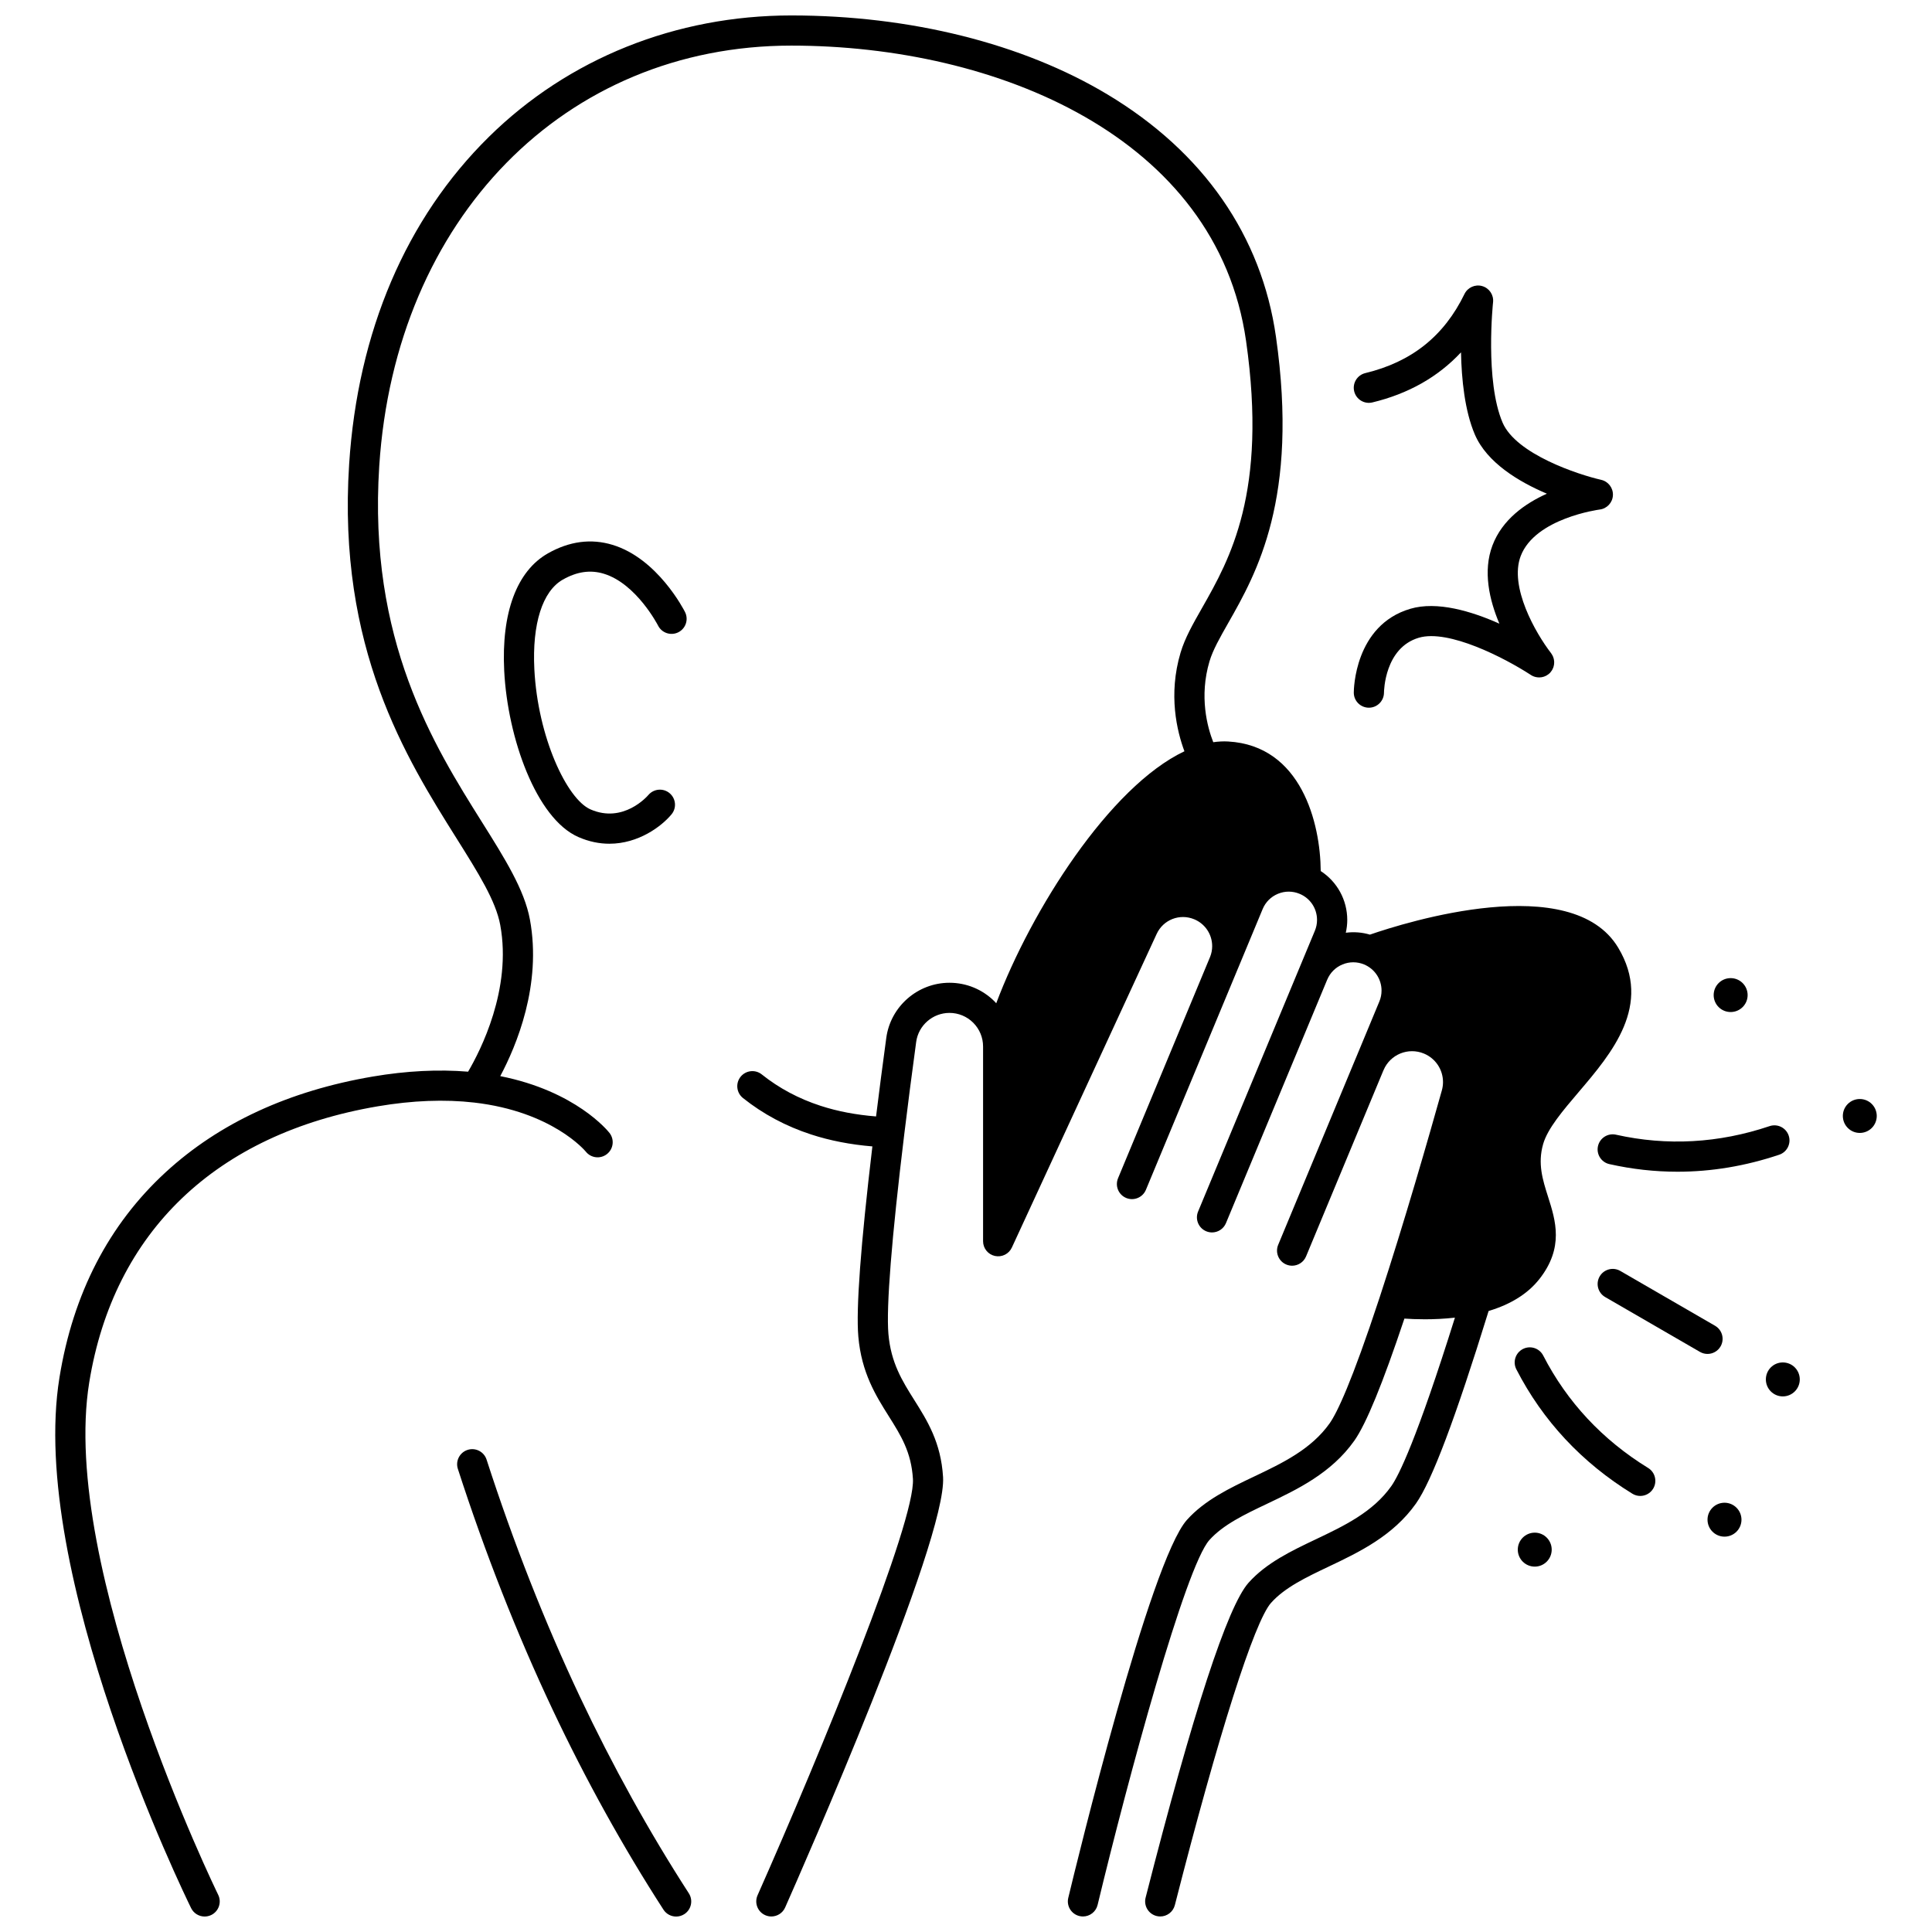
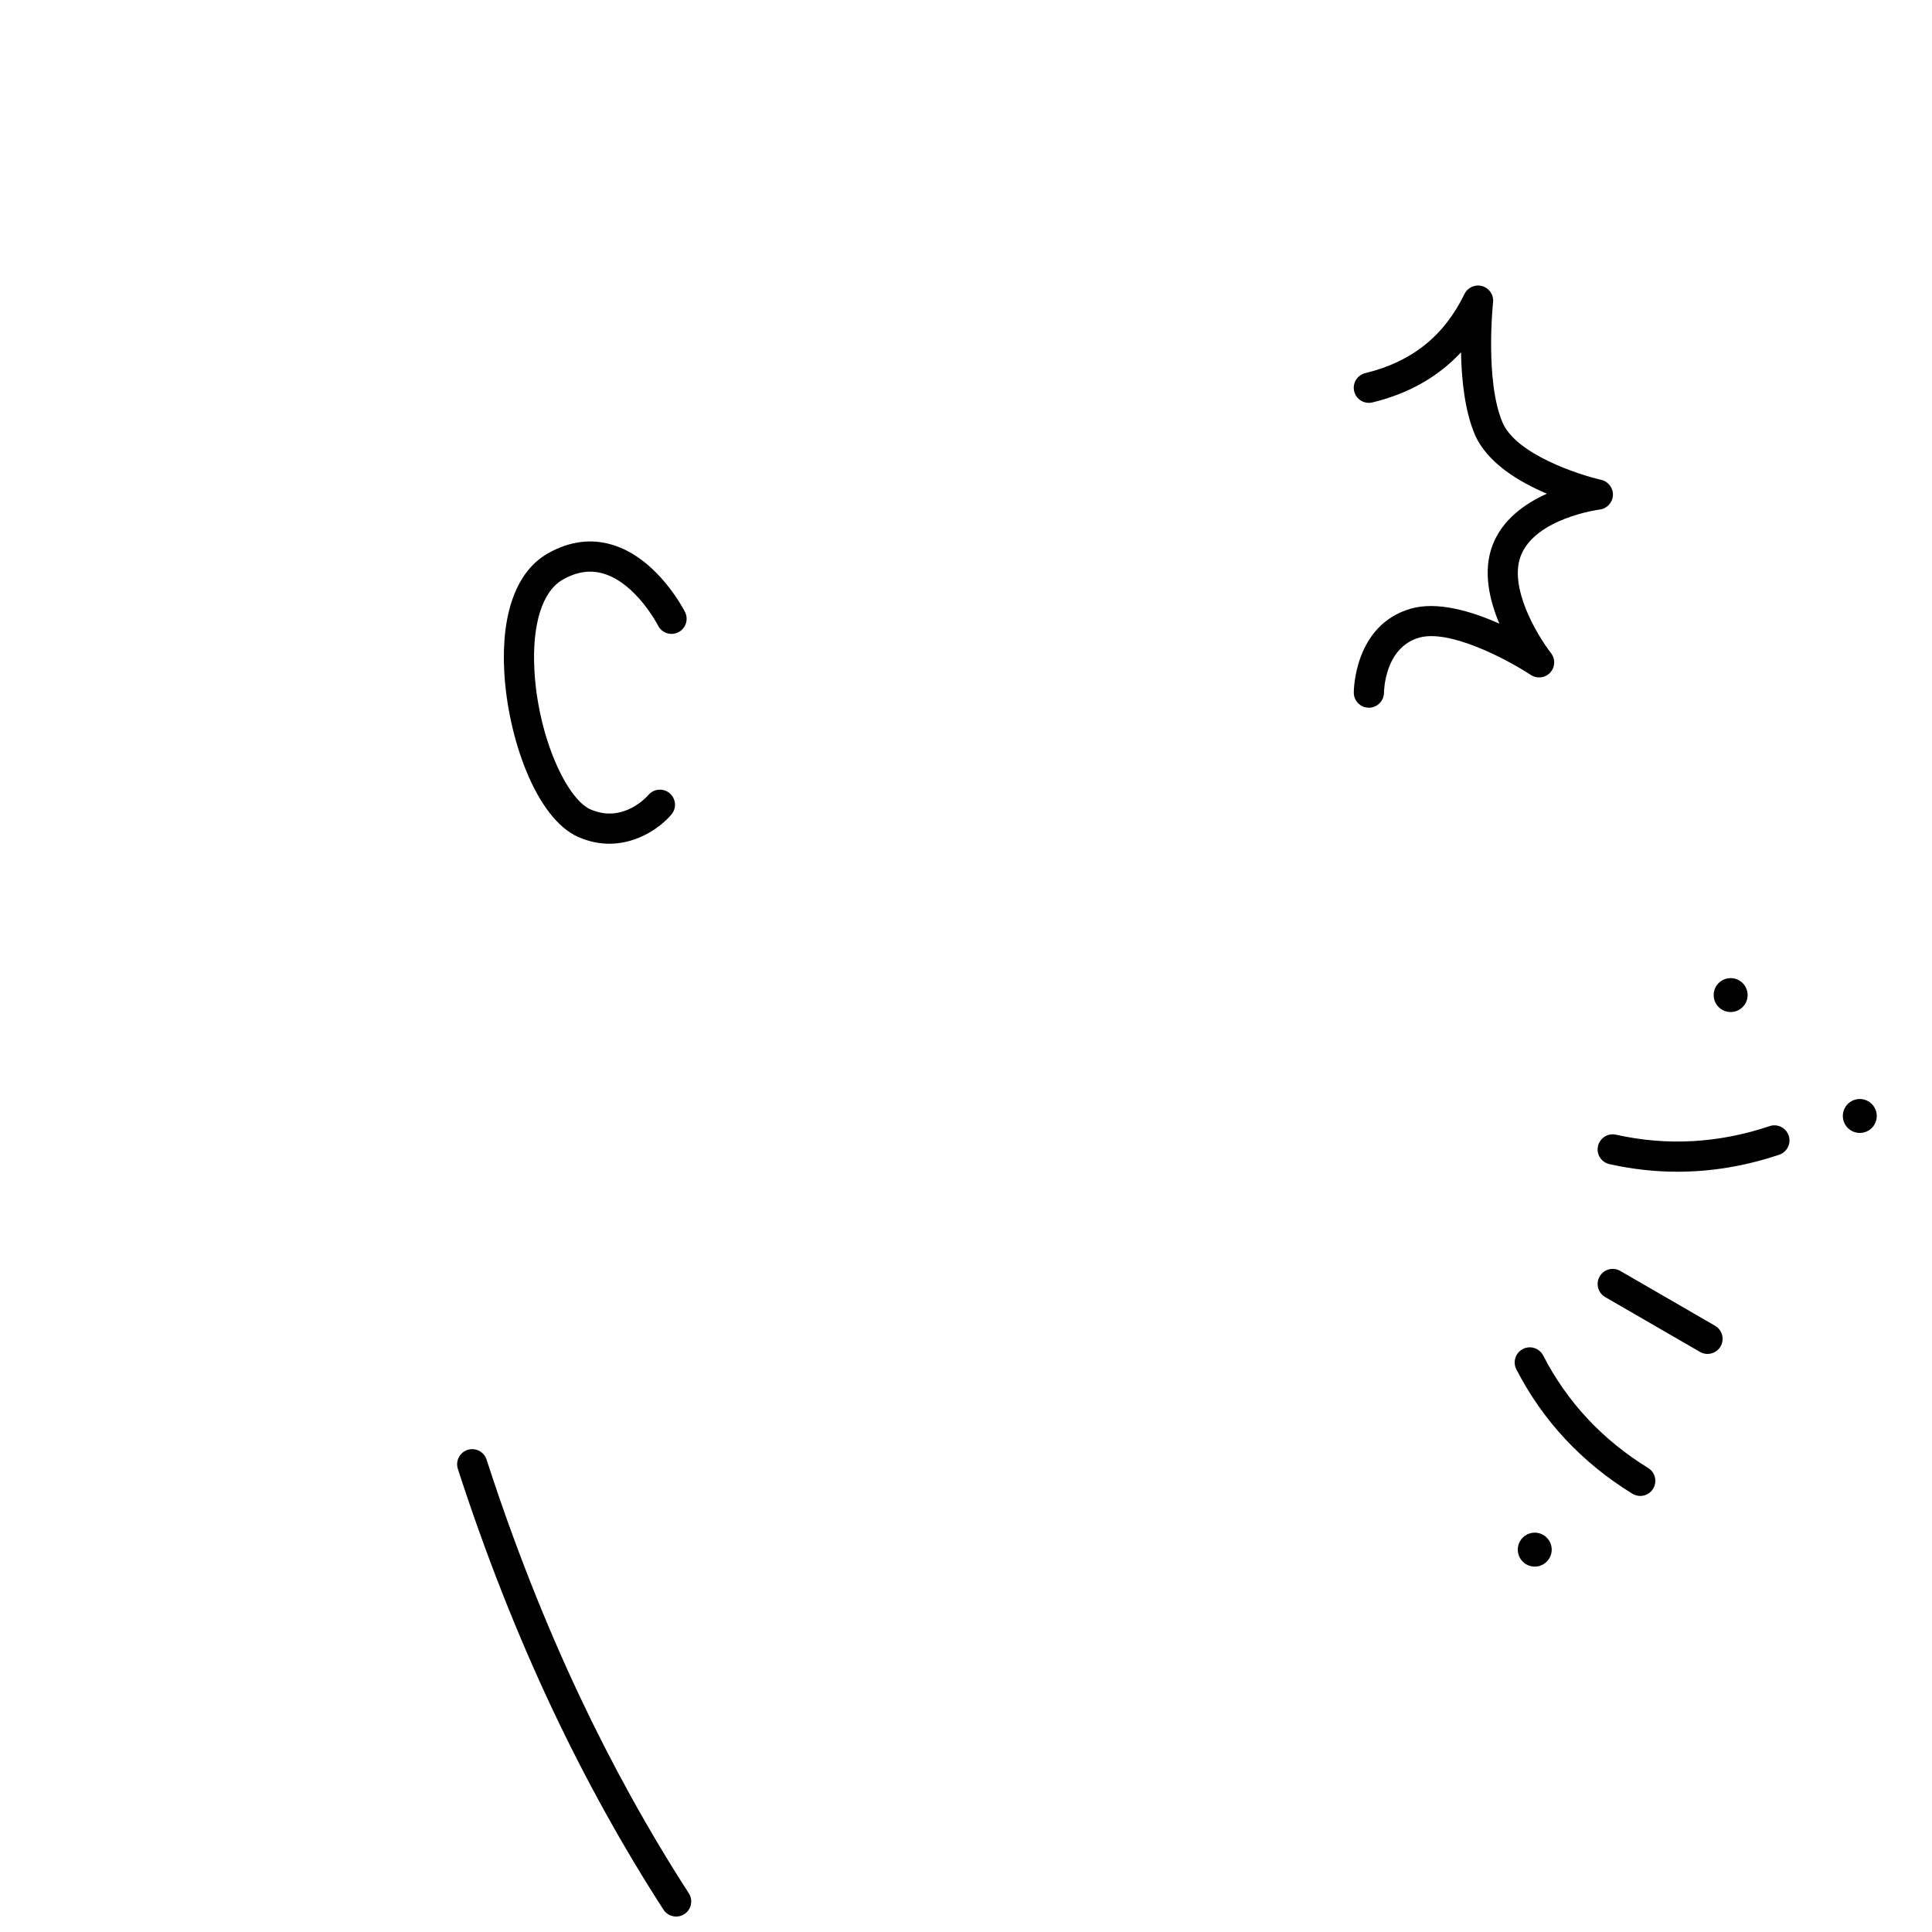
<svg xmlns="http://www.w3.org/2000/svg" width="800px" height="800px" version="1.1" viewBox="144 144 512 512">
  <defs>
    <clipPath id="b">
      <path d="m158 148.09h419v503.81h-419z" />
    </clipPath>
    <clipPath id="a">
      <path d="m265 528h63v123.9h-63z" />
    </clipPath>
  </defs>
  <path d="m636.86 435.25c-2.481 0-4.488 2.008-4.488 4.488 0 2.488 2.008 4.5 4.488 4.5 2.488 0 4.5-2.008 4.5-4.5-0.004-2.481-2.012-4.488-4.5-4.488z" />
-   <path d="m616.46 505.06c-2.481 0-4.488 2.008-4.488 4.5 0 2.481 2.008 4.5 4.488 4.5 2.488 0 4.5-2.019 4.5-4.5-0.004-2.492-2.012-4.5-4.5-4.5z" />
  <path d="m602.64 412.2c2.481 0 4.5-2.008 4.5-4.488 0-2.488-2.019-4.5-4.5-4.5-2.488 0-4.5 2.008-4.5 4.5 0 2.481 2.008 4.488 4.5 4.488z" />
-   <path d="m601.01 542.24c-2.481 0-4.5 2.008-4.5 4.488 0 2.488 2.019 4.5 4.5 4.5 2.481 0 4.5-2.008 4.5-4.5-0.004-2.477-2.023-4.488-4.5-4.488z" />
  <path d="m550.73 550.17c-2.488 0-4.5 2.019-4.5 4.5s2.008 4.5 4.5 4.5c2.481 0 4.488-2.019 4.488-4.5s-2.012-4.5-4.488-4.5z" />
  <g clip-path="url(#b)">
-     <path d="m551.92 483.01c6.609-8.398 4.336-15.551 2.328-21.863-1.43-4.5-2.781-8.754-1.305-13.938 1.18-4.125 5.195-8.84 9.445-13.832 8.727-10.25 19.59-23.004 10.449-38.234-12.316-20.527-56.223-6.762-65.793-3.457-2.09-0.621-4.258-0.781-6.394-0.5 0.246-1.105 0.387-2.234 0.387-3.379 0-5.32-2.691-10.152-7.031-12.969-0.09-12.688-5.144-33.242-24.531-34.336-1.301-0.074-2.617-0.004-3.949 0.191-1.551-3.965-3.781-12.086-0.992-21.449 0.887-2.984 2.777-6.312 4.969-10.16 7.469-13.129 18.754-32.973 12.641-75.836-3.816-26.773-19.25-48.973-44.625-64.203-22.512-13.512-52.277-20.953-83.816-20.953-30.609 0-59.062 11.418-80.121 32.156-21.969 21.633-34.781 51.629-37.055 86.754-3.156 48.797 15.117 77.91 28.461 99.168 5.816 9.266 10.406 16.582 11.582 22.969 3.133 16.996-5.289 33.379-8.52 38.867-7.859-0.648-16.336-0.227-25.254 1.289-22.234 3.781-40.699 12.309-54.887 25.352-15.074 13.859-24.547 32.164-28.148 54.398-8.395 51.762 33.113 137.02 34.883 140.62 0.695 1.414 2.113 2.234 3.59 2.234 0.59 0 1.191-0.133 1.762-0.41 1.98-0.973 2.801-3.371 1.824-5.352-0.422-0.859-42.156-86.57-34.168-135.81 6.465-39.883 33.629-65.863 76.484-73.148 9.137-1.551 17.727-1.887 25.543-0.988 20.688 2.387 29.391 12.785 29.562 12.996 1.363 1.723 3.867 2.019 5.598 0.66 1.738-1.363 2.043-3.875 0.68-5.613-0.387-0.492-8.91-11.082-28.945-15.051 4.285-8.043 11.051-24.184 7.859-41.492-1.453-7.891-6.652-16.18-12.676-25.773-12.762-20.332-30.242-48.184-27.254-94.402 4.25-65.605 49.152-111.43 109.2-111.43 54.434 0 112.81 24.207 120.52 78.285 5.727 40.156-4.332 57.84-11.676 70.754-2.434 4.273-4.531 7.969-5.684 11.832-3.324 11.168-0.941 20.879 1.023 26.137-19.855 9.402-40.621 42.164-49.875 66.785-0.148-0.16-0.285-0.332-0.445-0.492-3.199-3.188-7.445-4.945-11.949-4.945-8.426 0-15.629 6.289-16.746 14.625-0.984 7.227-1.887 14.191-2.707 20.801-5.301-0.418-10.242-1.359-14.727-2.824-5.777-1.879-11.012-4.676-15.555-8.309-1.723-1.379-4.242-1.098-5.621 0.625-1.379 1.723-1.098 4.242 0.625 5.621 5.297 4.234 11.375 7.488 18.066 9.664 4.981 1.629 10.434 2.684 16.238 3.164-3.106 26.137-4.359 43.09-3.723 50.41 0.84 9.602 4.668 15.688 8.047 21.059 3.215 5.106 5.988 9.516 6.422 16.652 0.688 11.262-24.246 72.16-41.176 110.34-0.895 2.019 0.016 4.383 2.035 5.273 0.527 0.234 1.078 0.344 1.617 0.344 1.531 0 2.996-0.887 3.656-2.379 4.391-9.906 42.879-97.262 41.852-114.07-0.559-9.176-4.152-14.895-7.633-20.426-3.176-5.051-6.176-9.816-6.848-17.492-0.609-7.055 0.844-25.371 4.203-52.973 0.93-7.644 1.988-15.859 3.152-24.418 0.59-4.391 4.383-7.699 8.824-7.699 2.375 0 4.613 0.93 6.293 2.602 1.684 1.691 2.613 3.934 2.613 6.305v51.602c0 1.879 1.305 3.504 3.141 3.906 1.836 0.398 3.703-0.523 4.488-2.231l38.375-83.113c1.742-3.777 6.113-5.481 9.957-3.879 2.887 1.199 4.754 3.996 4.754 7.125 0 0.965-0.184 1.914-0.539 2.812l-24.406 58.688c-0.848 2.039 0.117 4.379 2.156 5.227 2.039 0.848 4.379-0.117 5.227-2.156l24.418-58.723c0.004-0.008 0.008-0.012 0.012-0.02 0.004-0.012 0.008-0.023 0.012-0.031l6.496-15.629c0.77-1.852 2.211-3.289 4.062-4.051 1.852-0.766 3.887-0.758 5.742 0.016 2.801 1.16 4.609 3.871 4.609 6.91 0 0.992-0.191 1.961-0.574 2.875l-30.949 74.41c-0.848 2.039 0.117 4.379 2.156 5.227 0.5 0.207 1.023 0.309 1.535 0.309 1.566 0 3.055-0.926 3.695-2.465l26.82-64.492c0.004-0.008 0.008-0.012 0.012-0.02 0.766-1.844 2.203-3.281 4.051-4.043 1.852-0.766 3.887-0.762 5.731 0.004 2.805 1.168 4.617 3.883 4.617 6.926 0 0.992-0.191 1.961-0.574 2.875l-6.277 15.113c-0.008 0.02-0.02 0.031-0.027 0.051l-20.512 49.332c-0.848 2.039 0.117 4.379 2.156 5.227 0.504 0.207 1.023 0.309 1.535 0.309 1.566 0 3.055-0.926 3.695-2.465l20.492-49.281c0.012-0.027 0.031-0.055 0.043-0.082l0.004-0.012c1.742-4.148 6.531-6.117 10.703-4.379 3.066 1.273 5.051 4.238 5.051 7.555 0 0.746-0.105 1.492-0.312 2.227-3.348 11.938-9.945 34.949-16.512 54.93-7.41 22.516-11.277 30.52-13.211 33.266-4.891 6.914-12.582 10.57-20.02 14.109-6.441 3.062-13.098 6.231-17.82 11.508-9.766 10.922-29.246 91.051-31.434 100.15-0.516 2.148 0.805 4.305 2.953 4.82 0.312 0.074 0.629 0.113 0.938 0.113 1.805 0 3.445-1.23 3.883-3.062 8.09-33.621 23.281-89.602 29.621-96.691 3.648-4.078 9.309-6.769 15.297-9.617 7.977-3.793 17.016-8.094 23.117-16.719 3.141-4.457 7.492-15.062 13.27-32.355 1.457 0.102 3.32 0.184 5.441 0.184 2.391 0 5.113-0.117 7.949-0.434-10.133 32.32-14.883 41.852-16.859 44.645-4.883 6.906-12.57 10.559-20.008 14.094-6.441 3.062-13.105 6.231-17.824 11.512-5.551 6.211-14.727 34.289-27.281 83.453-0.547 2.141 0.746 4.316 2.887 4.863 0.332 0.082 0.664 0.125 0.992 0.125 1.785 0 3.41-1.203 3.871-3.012 11.543-45.211 21.074-75.156 25.496-80.102 3.644-4.078 9.305-6.769 15.297-9.617 7.973-3.789 17.012-8.09 23.102-16.699 4.172-5.898 10.473-22.602 19.254-51.027 5.887-1.766 10.402-4.594 13.418-8.422z" />
-   </g>
+     </g>
  <g clip-path="url(#a)">
    <path d="m297.64 593.57c-9.277-19.668-17.586-40.785-24.691-62.758-0.68-2.102-2.934-3.258-5.035-2.574-2.102 0.68-3.254 2.934-2.574 5.035 7.211 22.301 15.645 43.734 25.07 63.711 8.801 18.641 18.699 36.504 29.414 53.094 0.766 1.184 2.051 1.828 3.363 1.828 0.742 0 1.496-0.207 2.168-0.641 1.855-1.199 2.387-3.672 1.188-5.527-10.527-16.297-20.25-33.848-28.902-52.168z" />
  </g>
  <path d="m293.16 297.6c3.738-2.121 7.277-2.633 10.82-1.566 8.664 2.609 14.359 13.645 14.418 13.758 0.996 1.969 3.398 2.758 5.367 1.766 1.973-0.992 2.766-3.398 1.77-5.371-0.289-0.578-7.254-14.172-19.211-17.797-5.672-1.723-11.434-0.965-17.105 2.25-8.262 4.672-12.379 15.73-11.598 31.133 0.902 17.809 8.496 39.152 19.637 44.043 2.875 1.262 5.644 1.781 8.234 1.781 7.703 0 13.82-4.59 16.473-7.789 1.402-1.691 1.172-4.191-0.512-5.606-1.684-1.414-4.199-1.195-5.625 0.48-0.266 0.312-6.633 7.637-15.355 3.809-6.269-2.75-13.953-19.211-14.863-37.125-0.609-12.043 2.144-20.703 7.551-23.766z" />
  <path d="m517.73 305.34c-14.789 4.375-14.961 21.492-14.961 22.215 0 2.203 1.781 3.981 3.984 3.992h0.016c2.195 0 3.981-1.777 4-3.973 0.004-0.484 0.199-11.891 9.23-14.566 7.879-2.324 22.691 5.324 29.586 9.793 0.43 0.305 0.902 0.504 1.395 0.621 0.031 0.008 0.062 0.012 0.09 0.016 0.25 0.051 0.5 0.078 0.754 0.082 0.023 0 0.047 0.008 0.07 0.008 0.027 0 0.059-0.008 0.09-0.008 0.156-0.004 0.309-0.016 0.461-0.035 0.062-0.008 0.121-0.02 0.184-0.031 0.156-0.027 0.309-0.066 0.461-0.113 0.059-0.02 0.113-0.039 0.168-0.059 0.156-0.055 0.305-0.117 0.453-0.195 0.051-0.023 0.098-0.055 0.145-0.082 0.148-0.082 0.293-0.176 0.434-0.281 0.012-0.012 0.027-0.016 0.043-0.027 0.027-0.02 0.047-0.047 0.07-0.066 0.105-0.086 0.219-0.164 0.32-0.266 0.047-0.047 0.082-0.105 0.125-0.152 0.062-0.07 0.117-0.145 0.176-0.215 0.105-0.137 0.207-0.273 0.297-0.422 0.047-0.078 0.082-0.156 0.125-0.238 0.078-0.152 0.148-0.305 0.203-0.461 0.031-0.086 0.055-0.176 0.078-0.266 0.043-0.156 0.082-0.312 0.105-0.469 0.016-0.102 0.02-0.203 0.027-0.309 0.012-0.148 0.02-0.293 0.016-0.441-0.004-0.117-0.02-0.23-0.035-0.348-0.016-0.137-0.035-0.27-0.066-0.402-0.027-0.121-0.066-0.238-0.105-0.355-0.043-0.129-0.086-0.254-0.141-0.379-0.051-0.113-0.113-0.223-0.176-0.332-0.07-0.121-0.141-0.242-0.223-0.355-0.027-0.039-0.047-0.086-0.078-0.125-4.129-5.352-11.125-17.617-8.055-25.719 3.816-10.066 20.777-12.324 20.941-12.344 1.93-0.238 3.406-1.828 3.504-3.766 0.098-1.938-1.215-3.668-3.106-4.102-6.051-1.379-22.543-6.789-26.137-15.176-4.711-11.027-2.543-31.688-2.519-31.895 0.207-1.934-1-3.734-2.871-4.273-1.863-0.539-3.852 0.348-4.703 2.094-5.418 11.148-14.016 18.008-26.281 20.961-2.144 0.52-3.469 2.676-2.949 4.824 0.516 2.144 2.668 3.465 4.824 2.949 9.535-2.297 17.391-6.746 23.484-13.273 0.141 7.094 0.98 15.484 3.66 21.758 3.207 7.488 11.684 12.559 19.102 15.703-5.762 2.578-11.816 6.824-14.426 13.703-2.586 6.824-0.824 14.465 1.832 20.738-7.402-3.305-16.527-6.039-23.621-3.938z" />
  <path d="m567.48 447.73c-0.48 2.152 0.871 4.293 3.027 4.773 5.996 1.344 12.016 2.016 18.039 2.016 9.016 0 18.035-1.504 26.961-4.504 2.094-0.703 3.219-2.973 2.516-5.062-0.703-2.094-2.965-3.219-5.062-2.516-13.488 4.535-27.184 5.297-40.707 2.269-2.144-0.484-4.289 0.871-4.773 3.023z" />
  <path d="m580.78 533.03c-12.129-7.461-21.484-17.488-27.816-29.801-1.012-1.965-3.422-2.738-5.387-1.727-1.965 1.012-2.738 3.422-1.727 5.387 7.008 13.633 17.352 24.719 30.742 32.957 0.652 0.402 1.375 0.594 2.09 0.594 1.344 0 2.652-0.676 3.41-1.902 1.152-1.891 0.566-4.352-1.312-5.508z" />
  <path d="m599.97 500.81c1.105-1.91 0.453-4.356-1.457-5.465l-25.121-14.535c-1.914-1.105-4.356-0.453-5.465 1.457-1.105 1.91-0.453 4.356 1.457 5.465l25.121 14.535c0.629 0.363 1.32 0.539 2 0.539 1.379 0 2.723-0.715 3.465-1.996z" />
</svg>